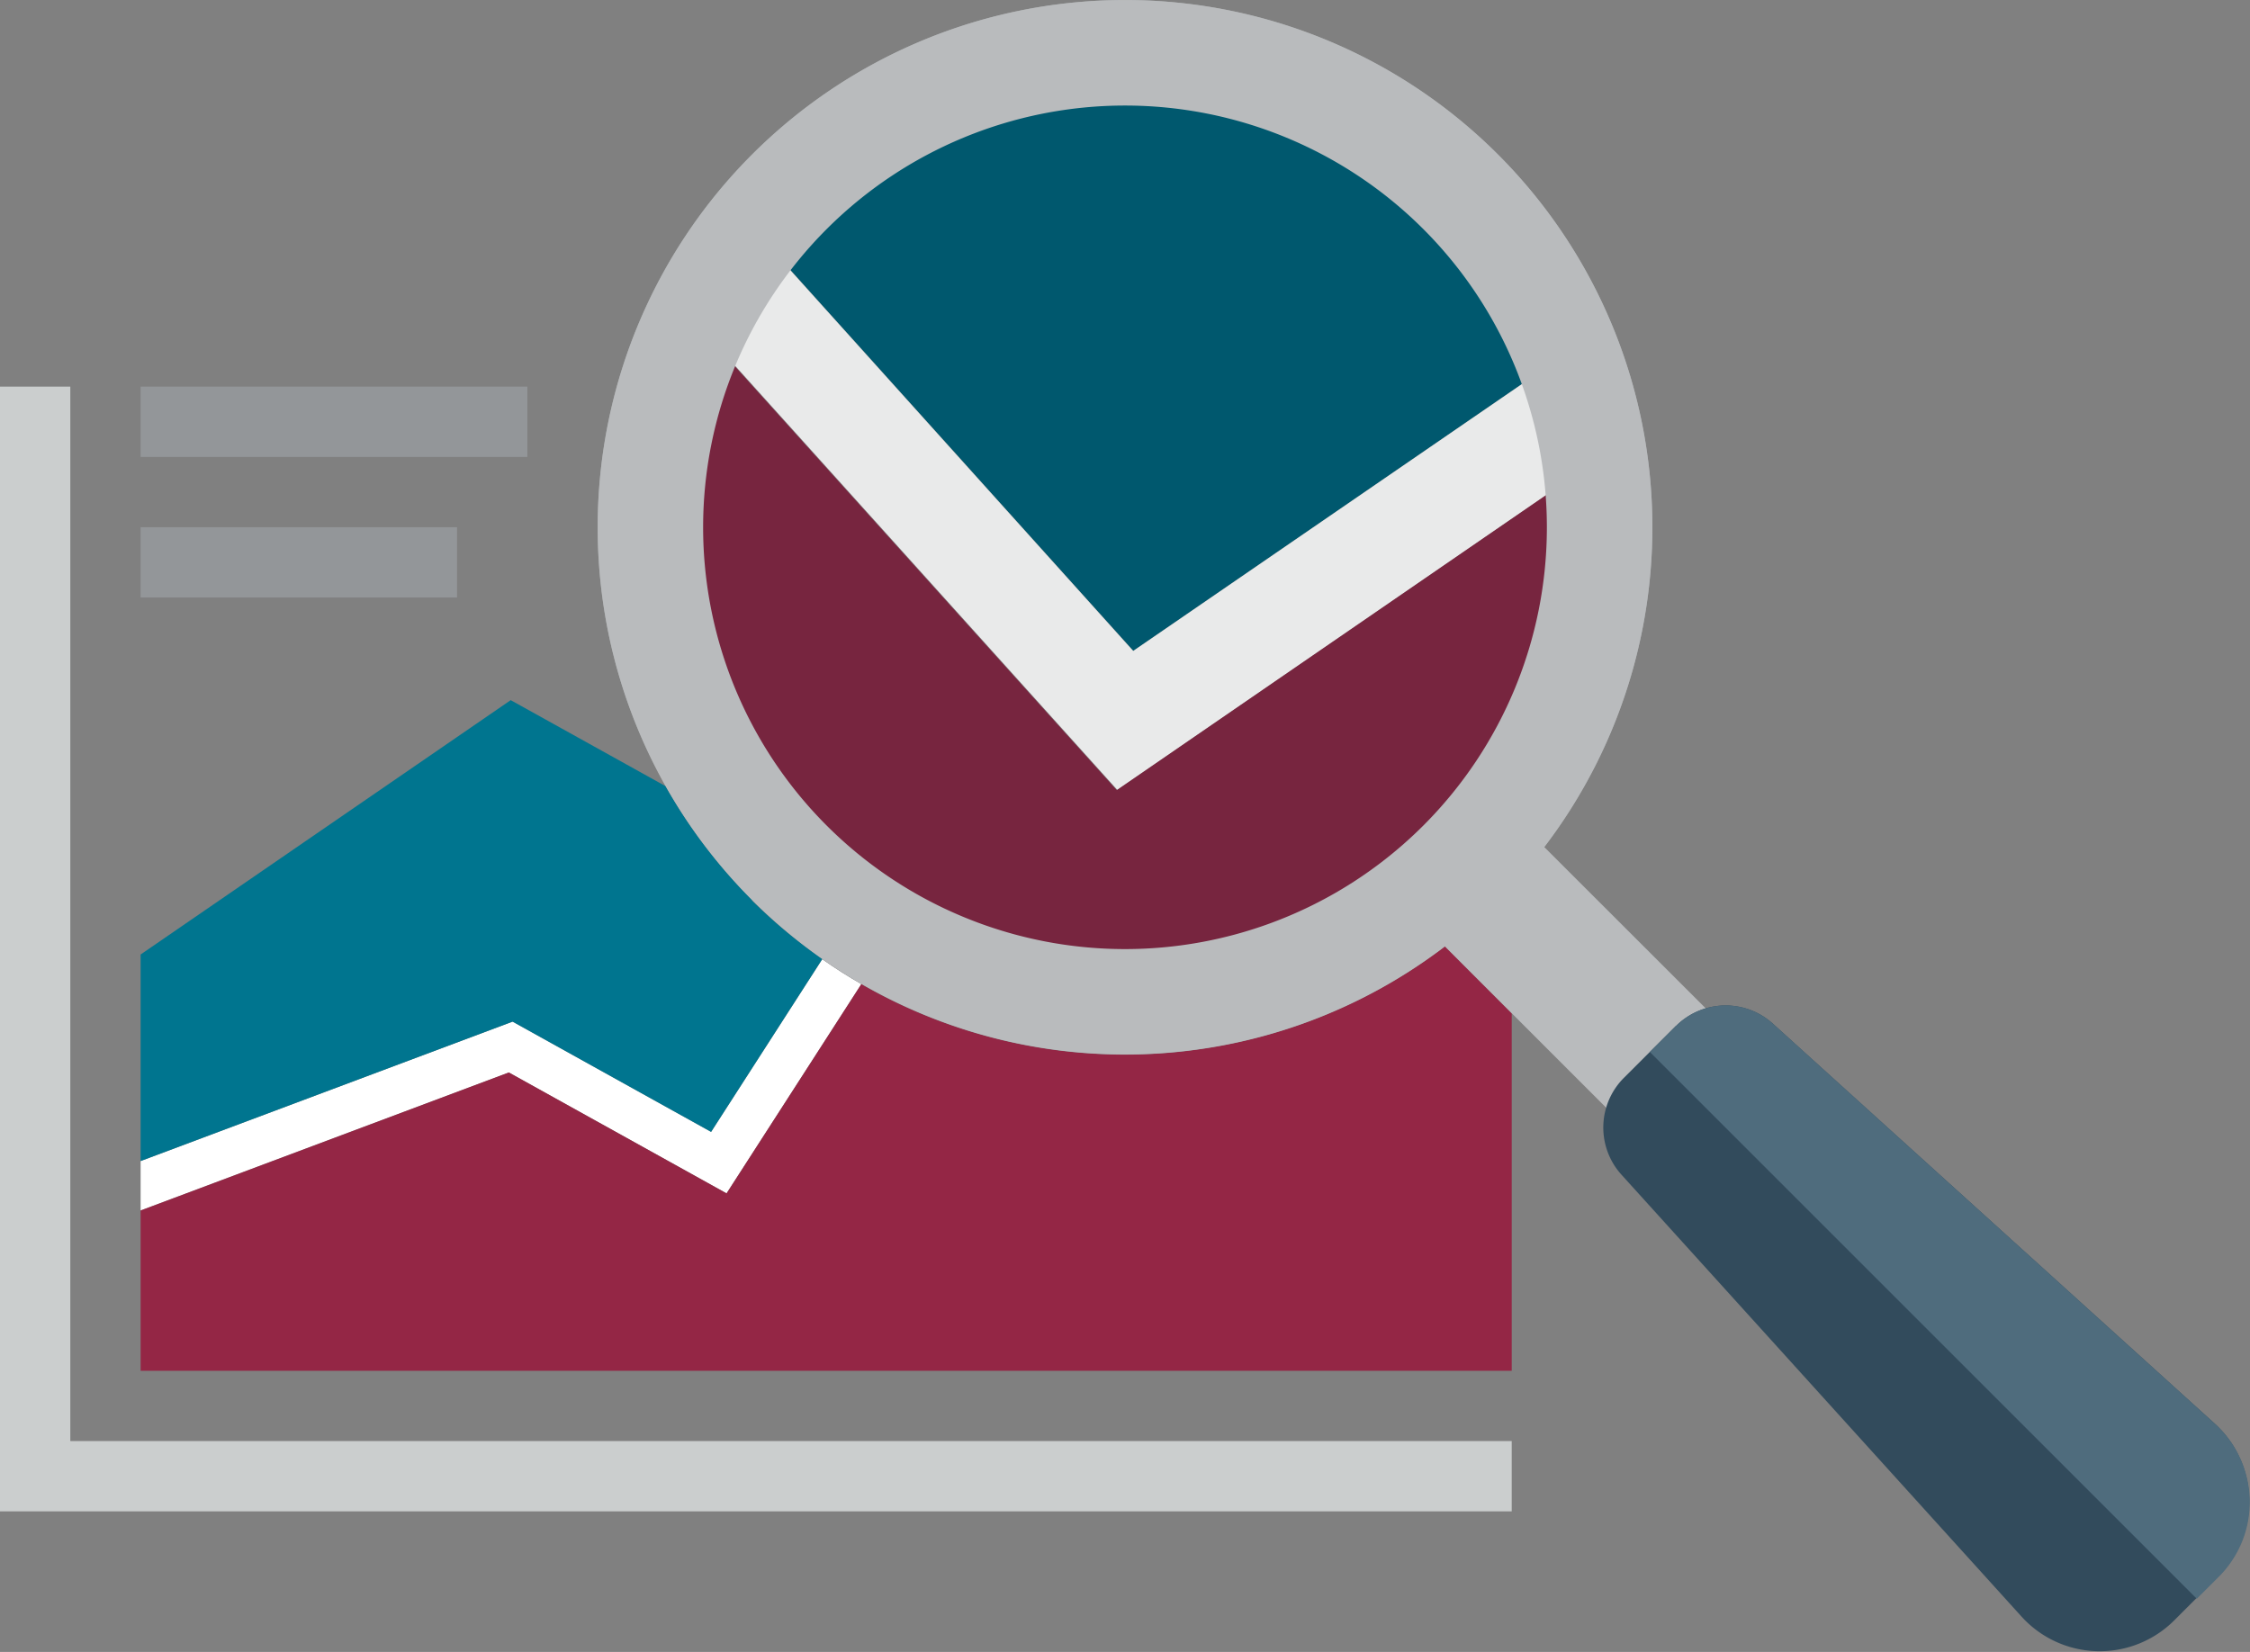
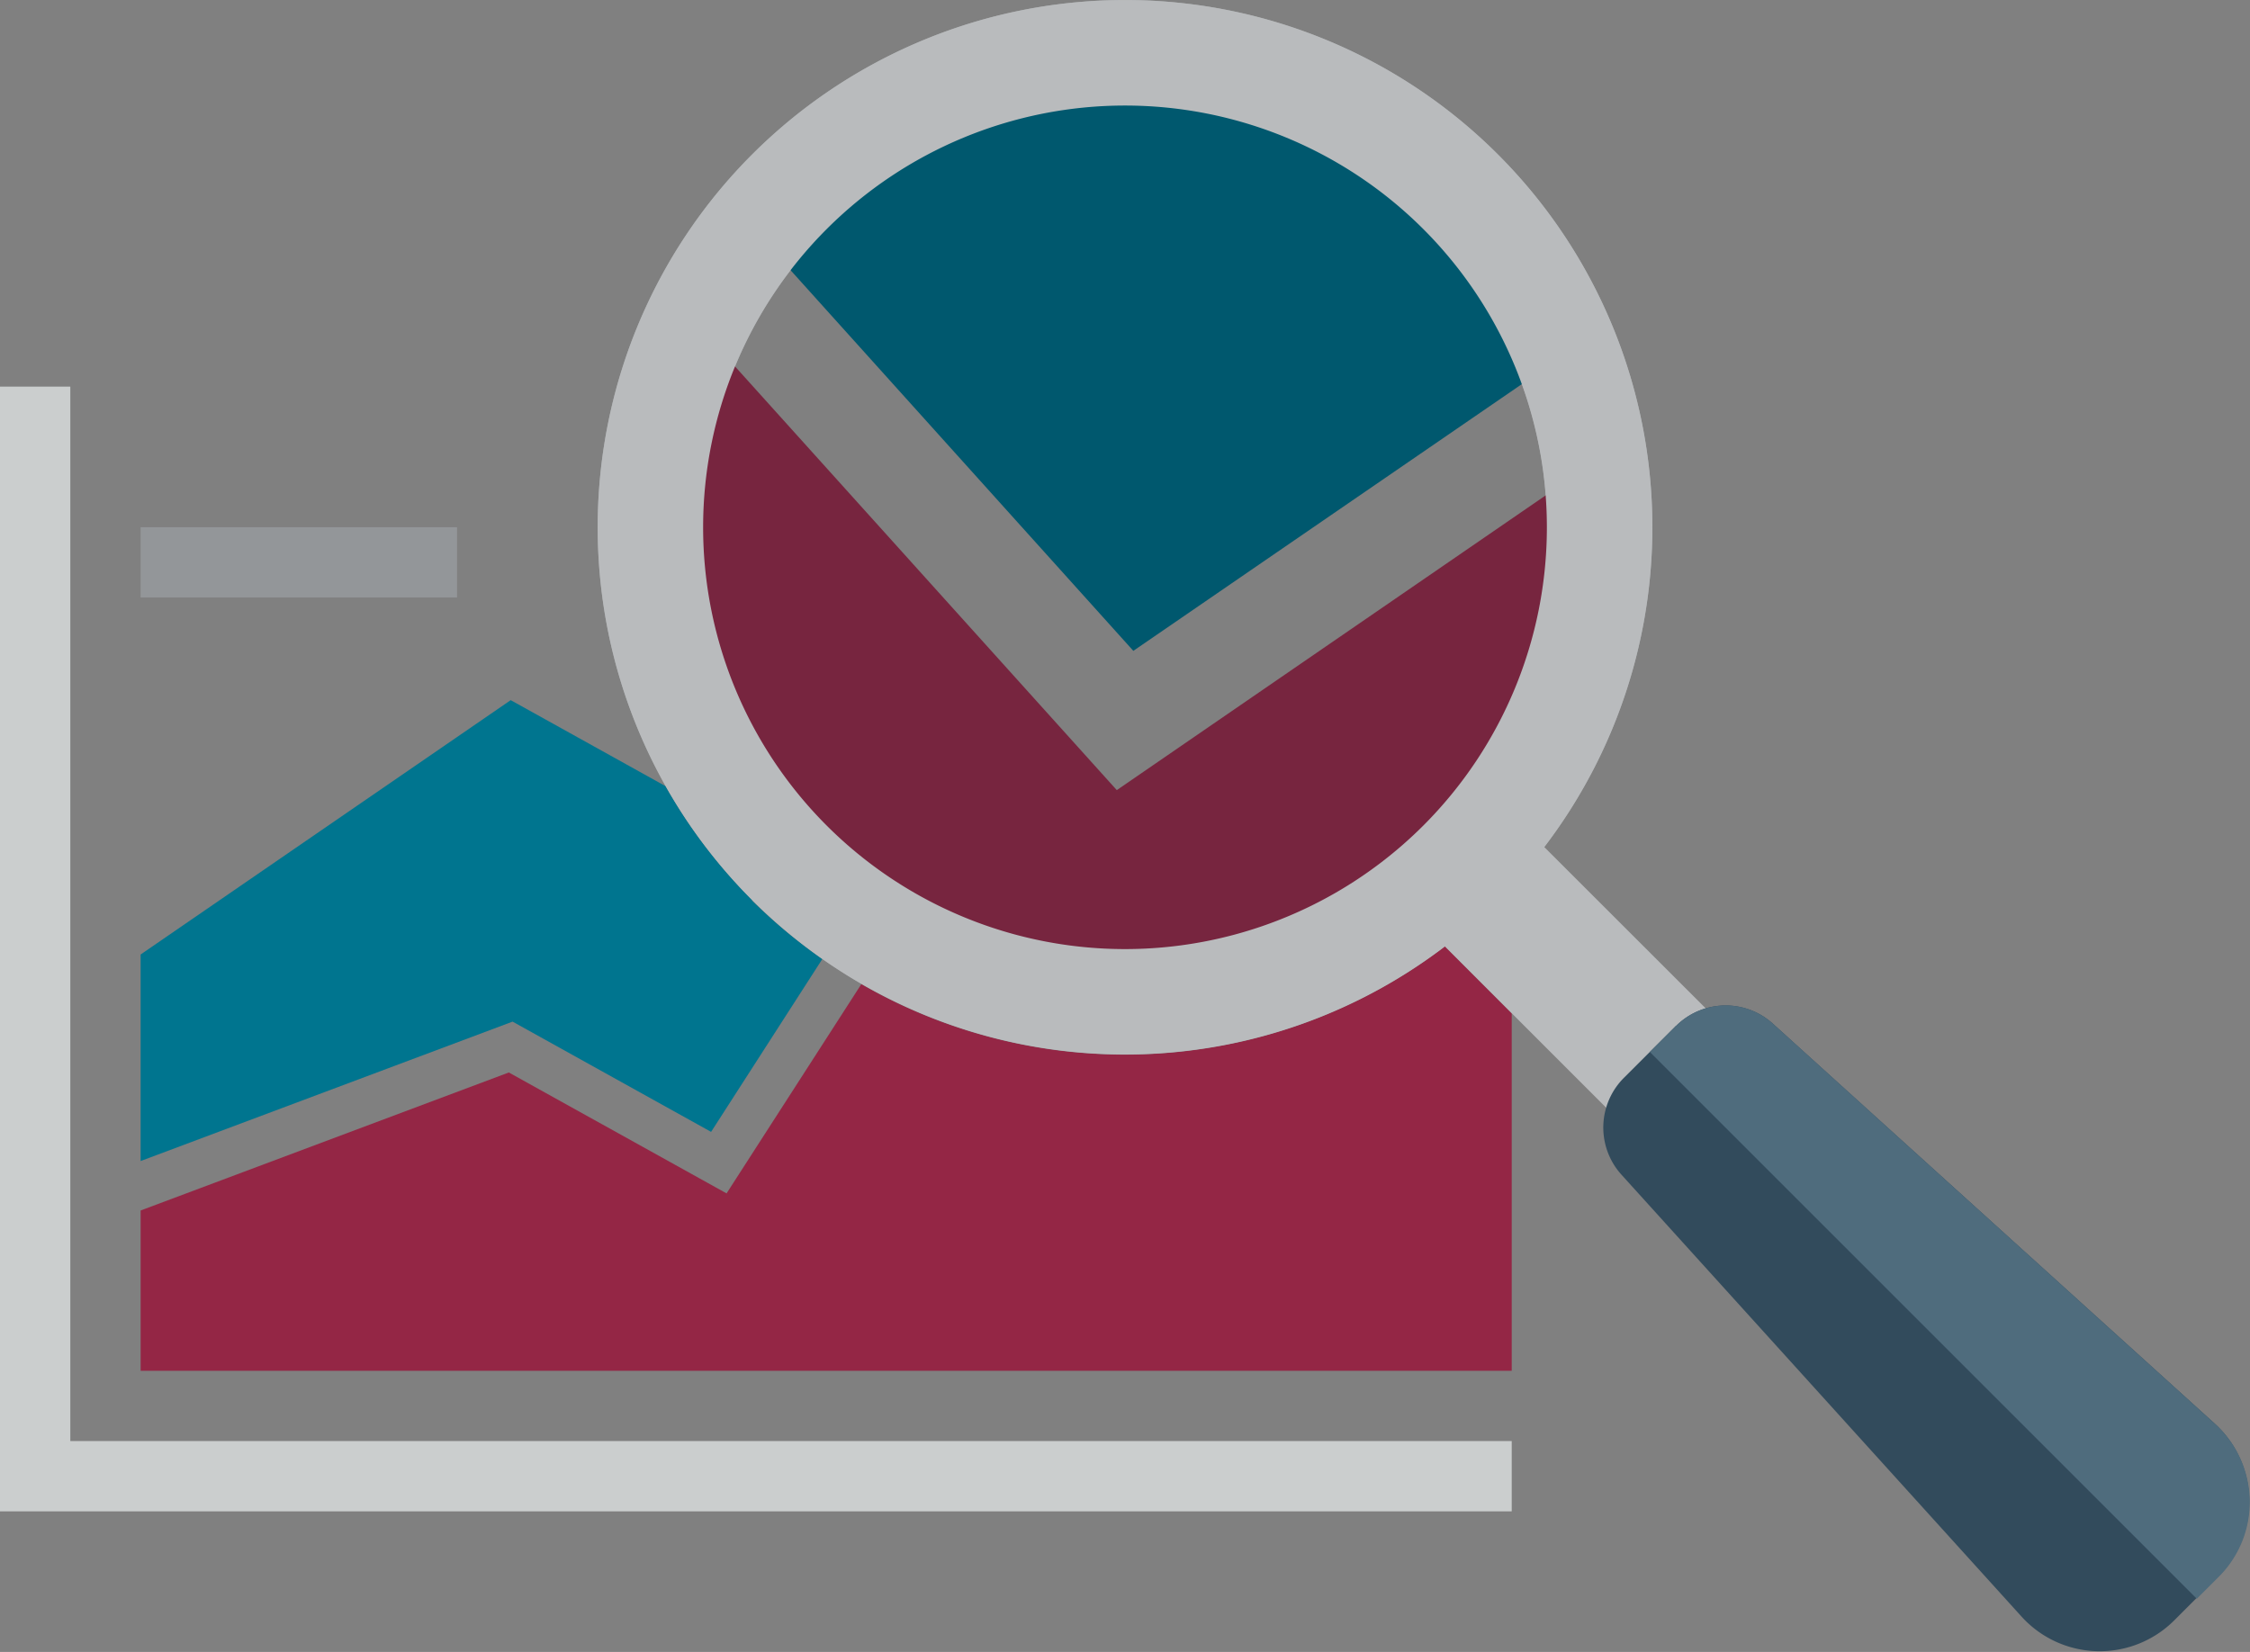
<svg xmlns="http://www.w3.org/2000/svg" viewBox="0 0 192 141">
  <rect x="0" y="0" width="192" height="141" fill="#808080" stroke="none" />
  <defs>
    <style>.cls-1{fill:#cbcece;}.cls-2{fill:#939699;}.cls-3{fill:#fff;}.cls-4{fill:#a6a9ab;}.cls-5{fill:#00586e;}.cls-6{fill:#e9eaea;}.cls-7{fill:#77253f;}.cls-8{fill:#942645;}.cls-9{fill:#00758f;}.cls-10{fill:#b9bbbd;}.cls-11{fill:#324b5c;}.cls-12{fill:#4f6c7d;}</style>
  </defs>
  <title>Asset 1</title>
  <g id="Layer_2" data-name="Layer 2">
    <g id="Icons">
      <polygon class="cls-1" points="6 123 6 33 0 33 0 129 129 129 129 123 6 123 6 123" />
-       <polygon class="cls-2" points="45 39 12 39 12 33 45 33 45 39 45 39" />
      <polygon class="cls-2" points="39 51 12 51 12 45 39 45 39 51 39 51" />
-       <path class="cls-3" d="M70.17,81.86,60.68,96.61,43.74,87.2,12,99.1v4.22L43.42,91.54,62,101.86,73.5,84c-1.14-.65-2.25-1.36-3.33-2.12Z" />
      <path class="cls-4" d="M121.46,70.46a36,36,0,1,1,0-50.92,36,36,0,0,1,0,50.92ZM64.18,13.18a45,45,0,1,0,63.64,0,45,45,0,0,0-63.64,0Z" />
      <path class="cls-5" d="M96.7,55.56,135,29.26A42,42,0,0,0,63.39,18.54l33.31,37Z" />
-       <path class="cls-6" d="M95.3,67.45l42.19-29A41.56,41.56,0,0,0,135,29.26L96.7,55.56l-33.31-37a41.79,41.79,0,0,0-5,7.84l37,41.07Z" />
      <path class="cls-7" d="M58.34,26.38A42,42,0,1,0,138,45a43,43,0,0,0-.51-6.56l-42.19,29-37-41.07Z" />
      <path class="cls-8" d="M123.3,80.78A45,45,0,0,1,73.5,84L62,101.86,43.42,91.54,12,103.32V117H129V86.49l-5.7-5.71Z" />
      <path class="cls-9" d="M64.18,76.82a44.94,44.94,0,0,1-7.39-9.72L43.58,59.76,12,81.47V99.1L43.74,87.2l16.94,9.41,9.49-14.75a45.71,45.71,0,0,1-6-5Z" />
      <path class="cls-10" d="M70.54,70.46a36,36,0,1,1,50.92,0,36,36,0,0,1-50.92,0Zm78.74,19.33L131.78,72.3a45,45,0,1,0-8.48,8.48l17.49,17.5,8.49-8.49Z" />
      <path class="cls-11" d="M143,87.57,138.57,92a6,6,0,0,0-.21,8.26L172.52,138a9,9,0,0,0,13,.32l3.8-3.8a9,9,0,0,0-.32-13L151.28,87.37a6,6,0,0,0-8.26.2Z" />
      <path class="cls-12" d="M151.28,87.37a6,6,0,0,0-8.26.2l-2.23,2.22,46.67,46.67,1.9-1.9a9,9,0,0,0-.32-13L151.28,87.37Z" />
    </g>
  </g>
</svg>